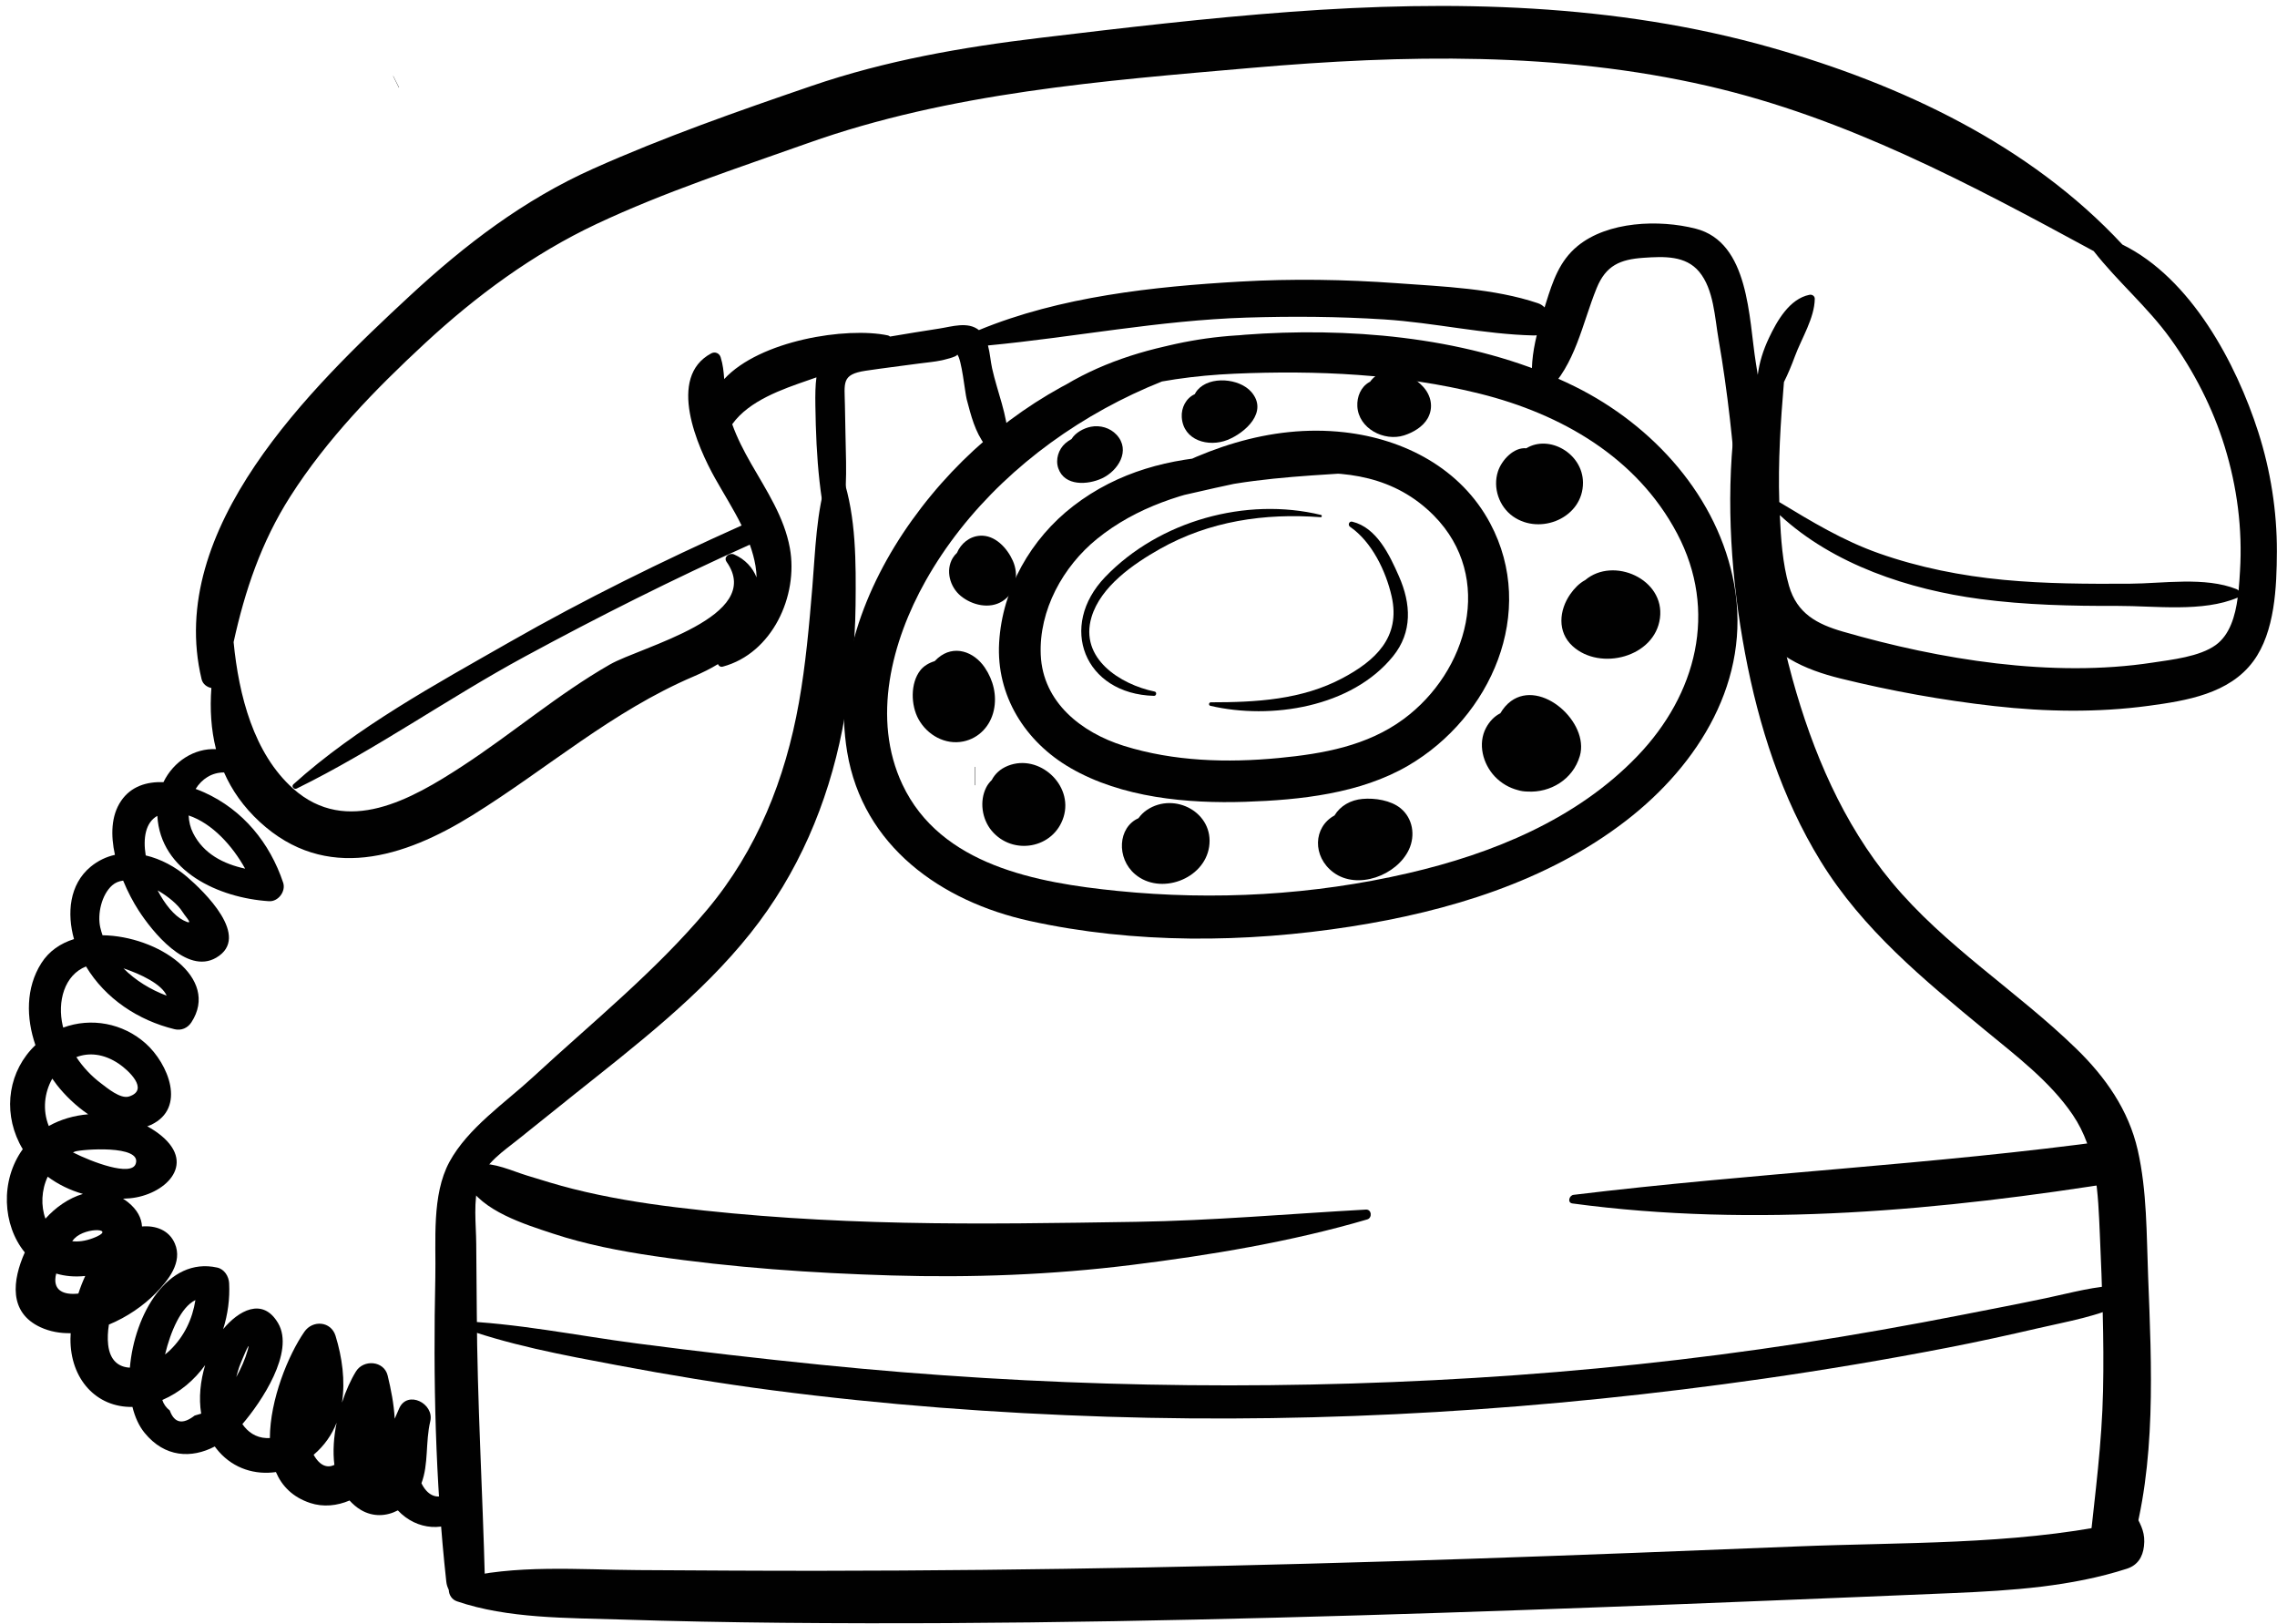
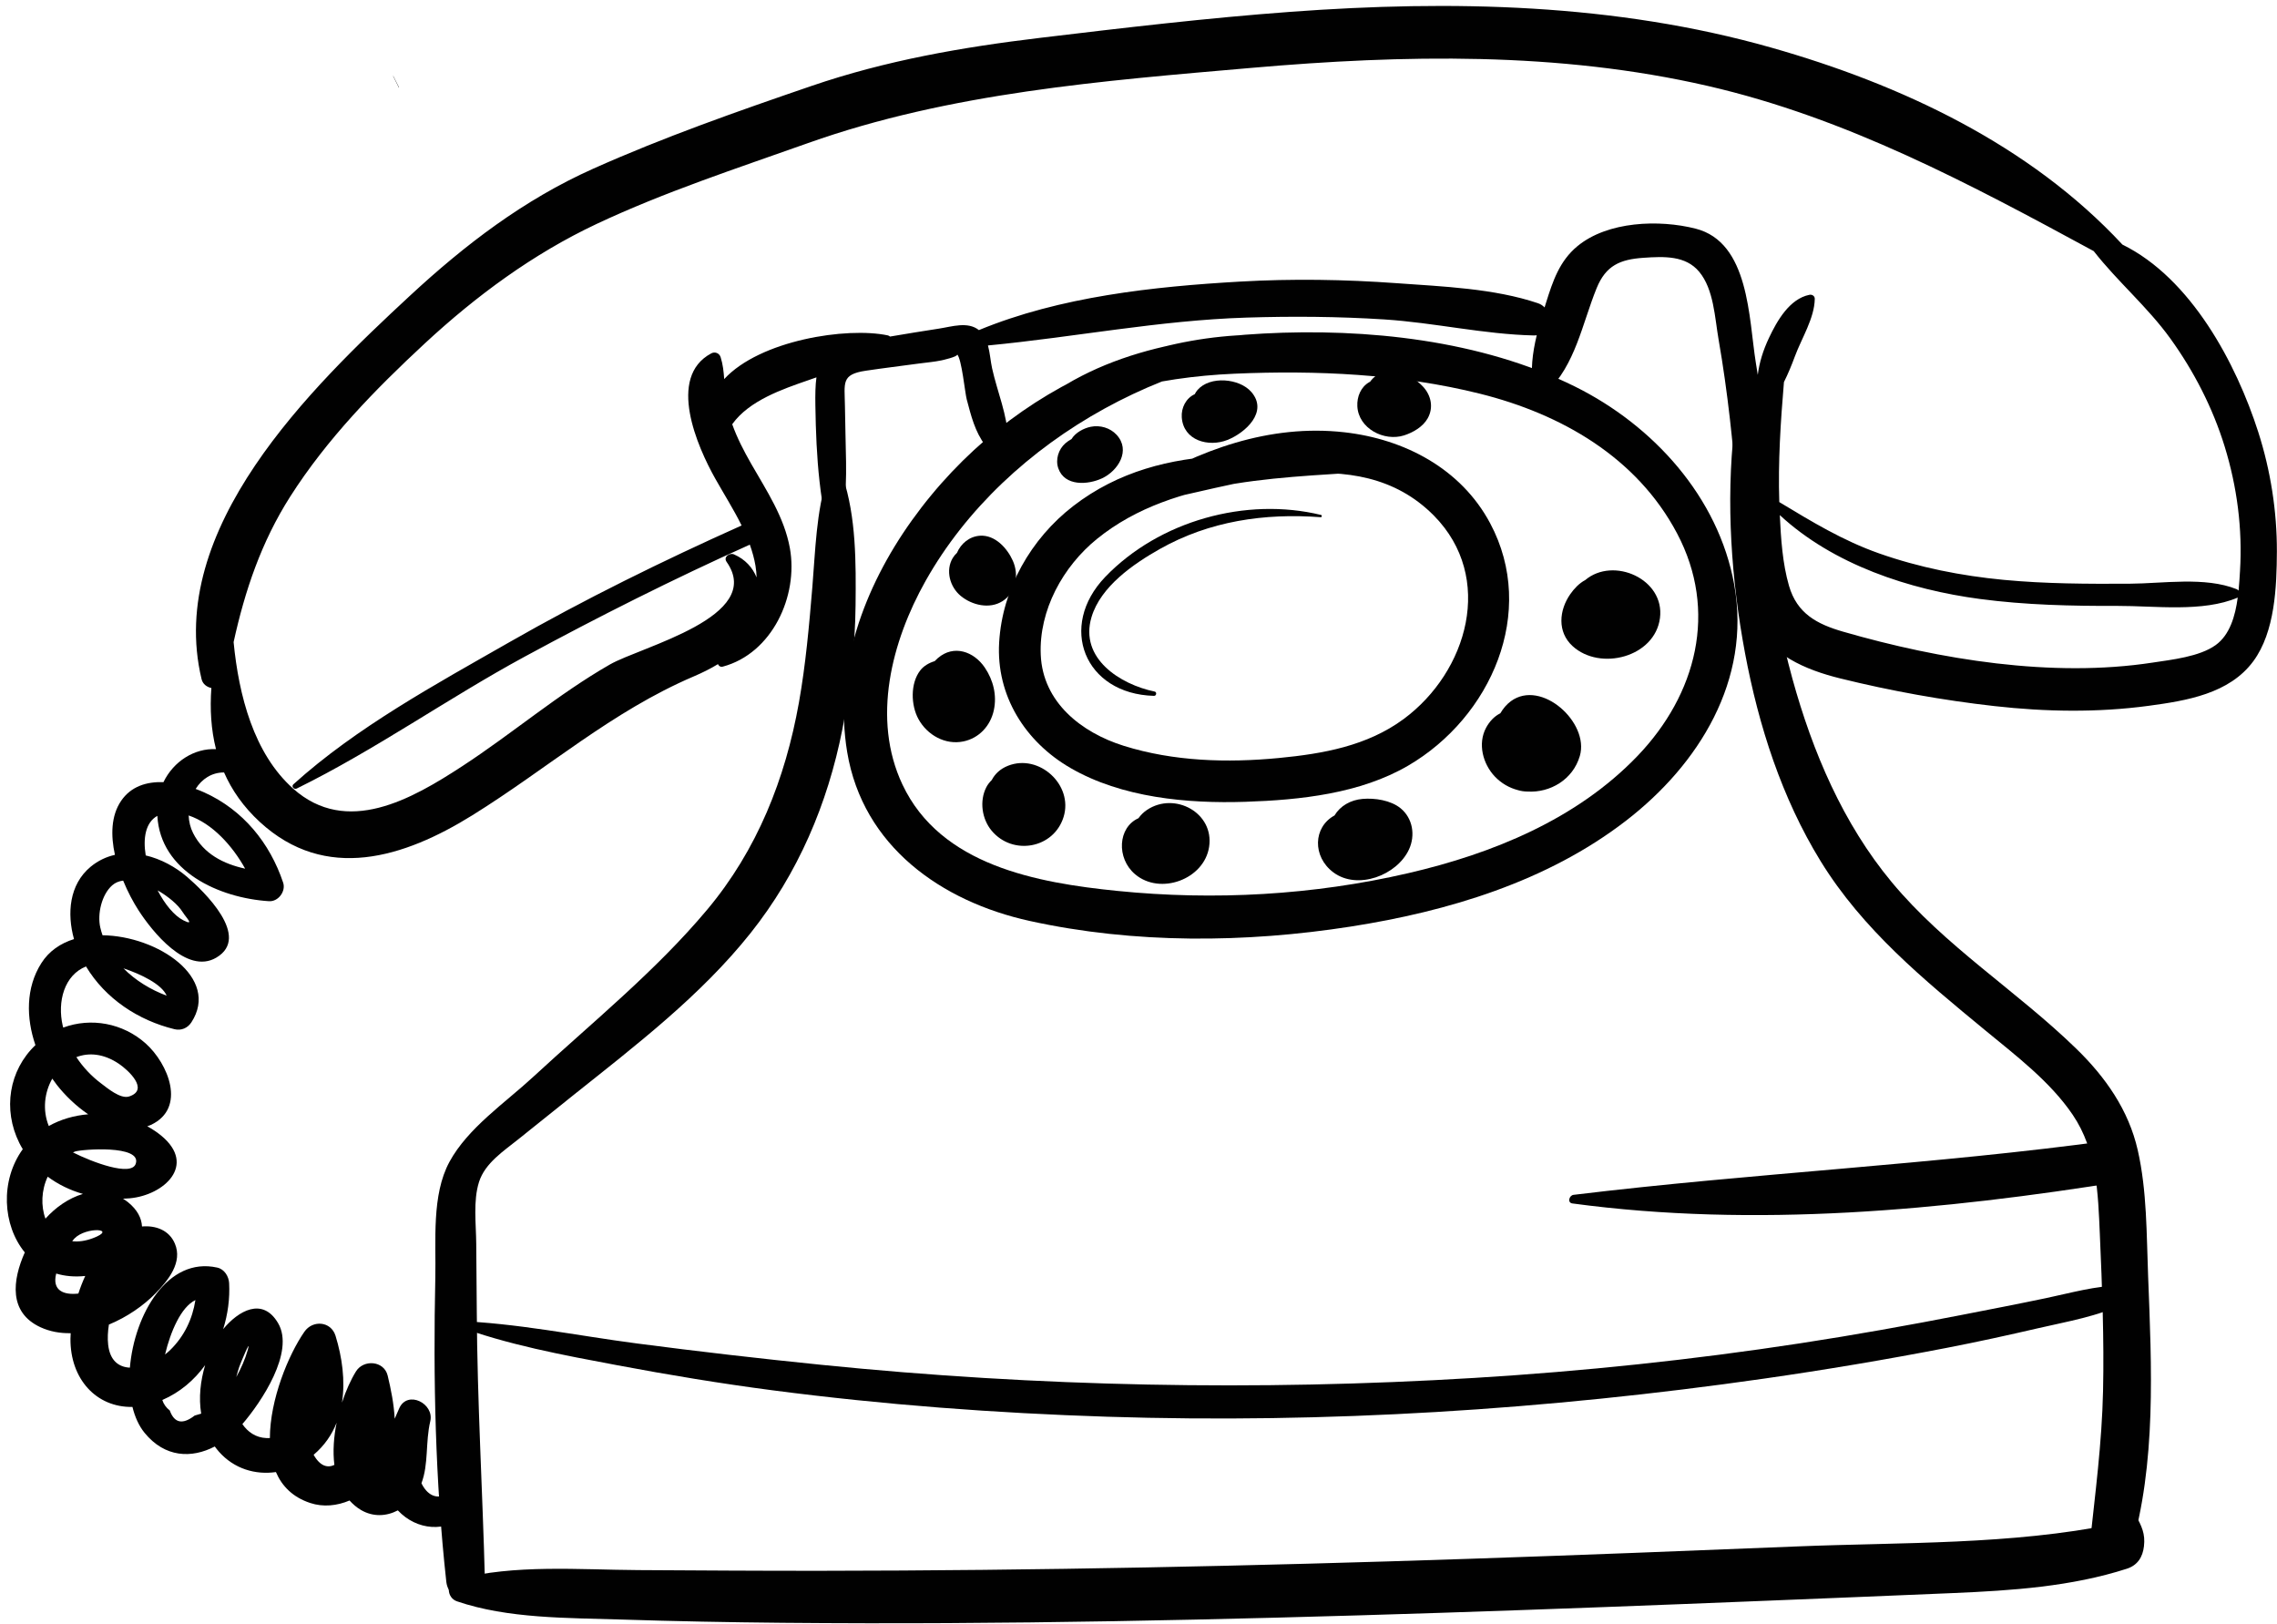
<svg xmlns="http://www.w3.org/2000/svg" height="1104.9" preserveAspectRatio="xMidYMid meet" version="1.0" viewBox="228.7 358.7 1549.3 1104.9" width="1549.3" zoomAndPan="magnify">
  <g id="change1_6">
    <path d="M500.2,418.16c-1.29-2.57-2.59-5.14-3.88-7.71c-0.04-0.08-0.16-0.01-0.12,0.07 c1.28,2.58,2.56,5.16,3.84,7.73C500.09,418.36,500.25,418.27,500.2,418.16L500.2,418.16z" fill="#010101" />
  </g>
  <g>
    <g id="change1_9">
-       <path d="M891.93,880.66v12.13c0,0.29,0.46,0.29,0.46,0v-12.13 C892.39,880.36,891.93,880.36,891.93,880.66z" fill="#010101" opacity=".54" />
-     </g>
+       </g>
    <g id="change1_5">
      <path d="M791.69,683.03c-7.65,23.94-8.19,50.27-10.26,75.17c-2.19,26.27-4.51,52.6-9.14,78.58 c-9.27,51.93-28.39,100.28-62.52,140.97c-35.12,41.88-78.35,76.76-118.38,113.75c-18.9,17.47-44.39,34.69-56.88,57.73 c-12.24,22.59-9.07,53.85-9.61,78.62c-1.5,68.7-0.05,138.68,7.47,207.01c1.81,16.41,26.75,17.31,26.3,0 c-1.58-61.35-5.25-122.59-5.56-183.99c-0.08-15.35-0.25-30.69-0.37-46.03c-0.1-13.36-2.2-29.14,1.93-42.04 c4.11-12.84,16.91-21.06,26.91-29.11c12.56-10.11,25.13-20.19,37.73-30.24c42.22-33.68,86.23-67.35,120.07-109.86 c32.28-40.56,52.47-87.89,62.47-138.62c5.46-27.69,8.71-56.2,8.99-84.44c0.29-28.76,0.49-59.95-8.73-87.49 C800.41,677.96,793.35,677.84,791.69,683.03L791.69,683.03z" fill="#010101" />
    </g>
    <g id="change1_4">
      <path d="M1408.67,650.25c-5.7,50.34-1.94,103.27,7.39,152.97c9.27,49.37,24.96,98.44,51.43,141.44 c28.65,46.55,70.1,80.54,111.75,114.88c20.95,17.28,44.35,34.93,59.74,57.63c16.51,24.34,17.26,53.26,18.49,81.65 c1.54,35.4,2.95,70.84,2.17,106.28c-0.77,35.41-5.37,70.06-9.13,105.2c-1.75,16.31,23.38,18.5,27.79,3.76 c17.79-59.43,14.37-126.01,12-187.29c-1.1-28.34-0.73-57.73-7.05-85.51c-6.22-27.36-22.01-49.77-41.88-69.08 c-40.5-39.36-89.31-69.63-125.61-113.38c-33.15-39.95-53.77-88.6-67.47-138.25c-15.51-56.22-20.63-114.51-34.46-170.99 C1413.08,646.46,1408.98,647.48,1408.67,650.25L1408.67,650.25z" fill="#010101" />
    </g>
    <g id="change1_1">
      <path d="M539.6,1448.22c34.71,11.88,75.38,11.23,111.78,12.4c36.58,1.18,73.15,1.88,109.74,2.22 c75.1,0.7,150.19,0.21,225.29-1.09c148.31-2.57,296.55-7.95,444.76-13.94c42.24-1.71,84.48-3.41,126.72-5.21 c39.37-1.68,80.22-4.35,117.97-16.56c7.32-2.37,10.76-7.96,11.61-15.24c1.01-8.65-1.55-13.54-5.45-20.99 c-2.65-5.06-9.32-5.09-13.18-1.7c-6.91,6.08-10.12,9.52-12.42,18.49c3.68-3.68,7.36-7.36,11.04-11.04 c-70.45,14.38-144.43,12.41-216.07,15.32c-74.11,3.02-148.22,5.91-222.35,8.4c-147.26,4.95-294.57,8.06-441.91,8.18 c-41.39,0.04-82.79-0.24-124.18-0.48c-40.05-0.23-84.38-4.08-123.33,6.29C531.87,1435.33,532.62,1445.83,539.6,1448.22 L539.6,1448.22z" fill="#010101" />
    </g>
    <g id="change1_7">
-       <path d="M546.4,1163.59c9.95,19.09,39.31,28.09,58.5,34.43c22.33,7.38,45.71,11.89,68.94,15.31 c53.32,7.85,107.52,11.59,161.36,13.18c54.77,1.62,109.08-0.4,163.43-7.14c53.29-6.61,108.81-15.83,160.35-30.98 c3.58-1.05,3.05-6.92-0.91-6.7c-52.32,2.89-104.15,7.53-156.64,8.34c-52.54,0.81-105.21,1.73-157.78,0.6 c-51.79-1.11-103.66-4.2-155.1-10.5c-23.61-2.89-46.97-6.72-70.05-12.53c-10.53-2.65-20.86-5.88-31.23-9.07 c-10.78-3.32-21.99-8.87-33.44-7.88C547.25,1151.21,543.21,1157.48,546.4,1163.59L546.4,1163.59z" fill="#010101" />
-     </g>
+       </g>
    <g id="change1_2">
      <path d="M1298.58,1177.52c124.06,16.74,252.02,4.69,375.15-15.11c18.55-2.98,10.43-30.46-7.71-27.97 c-121.87,16.76-244.63,22.41-366.65,37.22C1296.4,1172.01,1294.93,1177.02,1298.58,1177.52L1298.58,1177.52z" fill="#010101" />
    </g>
    <g id="change1_3">
      <path d="M538.21,1260.37c35.58,13.35,73.45,20.26,110.7,27.27c35.04,6.6,70.29,12.43,105.65,17.04 c75.44,9.84,151.45,15.52,227.48,17.95c149.48,4.78,298.88-4.72,446.89-25.92c41.73-5.98,83.31-12.98,124.69-21 c20.69-4.01,41.26-8.52,61.79-13.28c20.11-4.66,41.07-8.06,59.6-17.33c5.72-2.86,2.86-11.87-3.19-11.79 c-17.31,0.21-33.78,5.01-50.68,8.56c-18.85,3.97-37.76,7.6-56.66,11.3c-36.88,7.22-73.87,13.83-111.02,19.52 c-73.39,11.25-147.23,19.01-221.34,23.52c-148.16,9.03-297.08,6.05-444.76-8.92c-41.86-4.24-83.65-9.06-125.36-14.52 c-40.94-5.36-82.05-13.92-123.37-15.35C536.83,1257.38,536.72,1259.81,538.21,1260.37L538.21,1260.37z" fill="#010101" />
    </g>
    <g id="change1_8">
      <path d="M1144.73,592.51c-114.09-24.65-228.72,26.76-295.66,120.36c-32.41,45.32-53.3,101.37-43.94,157.54 c10.68,64.05,63.97,101.65,124.19,114.9c71.16,15.65,146.79,15.02,218.5,3.81c66.16-10.34,133.55-30.58,187.21-71.99 c49.79-38.42,85.28-95.83,73.67-160.53c-10.72-59.74-55.19-108.54-108.42-134.92c-63.74-31.58-141.66-39.8-212.08-36.04 c-65.43,3.49-131.99,18.81-176.77,70.1c-3.31,3.79,1.6,8.47,5.43,5.43c42.43-33.7,98.82-45.89,151.91-48.21 c55.35-2.42,113.05,0.15,166.93,13.62c55.32,13.83,106.69,43.23,134.08,95c27.99,52.89,13.28,109.59-26.94,151.51 c-41.35,43.1-98.71,66.45-155.93,79.7c-64.66,14.98-131.94,18.73-197.95,12.08c-54.63-5.51-120.28-17.3-146.24-72.4 c-21.08-44.74-7.31-97.46,15.71-138.44c55.1-98.06,174.46-161.76,285.97-159.27C1145.69,594.77,1146,592.79,1144.73,592.51 L1144.73,592.51z" fill="#010101" />
    </g>
    <g id="change1_24">
      <path d="M1171.96,676.01c-71.45-7.74-151.46-20.53-213.06,27.03c-28.74,22.19-48.24,56.28-50.37,92.84 c-2.1,36.12,17.66,67.43,48.42,85.29c34.97,20.31,79.6,24.38,119.23,23.07c37.16-1.23,78.06-5.54,110.73-24.65 c56.22-32.87,87.96-104.42,55.72-164.85c-19.87-37.24-58.33-57.31-99.2-61.92c-50.81-5.74-99.55,12.01-142.18,38.33 c-5.67,3.5-1.78,11.31,4.33,10.27c62.32-10.65,146.15-45.26,198.81,8.15c41.49,42.08,22.98,106.18-20.67,138.39 c-24.76,18.27-54.8,23.6-84.82,26.48c-35.18,3.38-71.55,2.34-105.5-8.26c-28.82-9-55.18-29.62-56.56-61.93 c-1.3-30.36,15.11-60.08,38.23-78.85c53.55-43.46,131.67-41.28,196.88-46.68C1173.71,678.57,1173.68,676.2,1171.96,676.01 L1171.96,676.01z" fill="#010101" />
    </g>
    <g id="change1_10">
-       <path d="M1267.23,663.7c-8.56-0.86-16.83,8.1-19.31,15.77c-3.61,11.14,0.77,23.92,10.23,30.59 c18.66,13.14,47.79,0.84,47.63-23.02C1305.65,667.18,1282.77,654.22,1267.23,663.7z" fill="#010101" />
-     </g>
+       </g>
    <g id="change1_11">
      <path d="M1307.3,753.38c-4.12,2.15-7.63,5.95-10.12,9.51c-7.7,11-9.05,25.79,1.56,35.45 c18.79,17.12,55.91,7.47,59.41-19.04C1361.67,752.7,1326.45,737.16,1307.3,753.38z" fill="#010101" />
    </g>
    <g id="change1_12">
      <path d="M1256.76,835.76c-2.88,2.11-5.28,4.95-7.21,8.25c-4.21,2.09-7.44,5.66-9.67,9.79 c-5.87,10.88-2.24,24.66,5.96,33.28c4.47,4.69,9.89,7.7,15.61,9.2c2.04,0.63,4.25,0.97,6.66,0.99c15.21,0.9,30.81-8,35.54-24.25 C1310.27,850.32,1277.47,820.6,1256.76,835.76z" fill="#010101" />
    </g>
    <g id="change1_13">
      <path d="M1181.68,908.64c-6.67-5.46-17.56-7.11-25.95-6.36c-8.06,0.71-15.1,4.71-19.02,11.26 c-14.55,7.9-15.16,28-0.74,38.74c16.34,12.17,43.23,2.08,51.44-15.65C1191.84,927.04,1189.99,915.45,1181.68,908.64z" fill="#010101" />
    </g>
    <g id="change1_14">
      <path d="M1009.21,909.7c-2.34,1.55-4.3,3.51-5.89,5.71c-14,6.2-15.19,27.23-2.26,38.15 c17.06,14.41,46.96,3.49,50.34-18.66C1054.95,911.75,1028.05,897.21,1009.21,909.7z" fill="#010101" />
    </g>
    <g id="change1_15">
      <path d="M914.58,879.71c-5.37,2.12-8.92,5.61-11.09,9.74c-1.58,1.53-2.89,3.29-3.74,4.98 c-4.73,9.36-2.95,21.53,3.67,29.47c14.34,17.18,42.29,12.17,48.96-9.35C959.13,892.74,935.73,871.36,914.58,879.71z" fill="#010101" />
    </g>
    <g id="change1_16">
      <path d="M898.75,812.89c-7.38-10.9-21.09-15.82-31.94-6.41c-0.74,0.64-1.46,1.35-2.17,2.07 c-3.9,1.17-7.47,3.31-9.76,6.25c-6.85,8.79-6.46,23.74-1.21,33.24c5.96,10.78,18.15,17.68,30.52,15.13 c10.7-2.2,18.44-10.65,20.72-21.22C907.12,831.78,904.55,821.44,898.75,812.89z" fill="#010101" />
    </g>
    <g id="change1_17">
      <path d="M917.87,740.29c-3.85-8.67-12.14-17.73-22.33-17.09c-7.24,0.46-13.03,5.35-15.72,11.67 c-1.12,1.04-2.11,2.23-2.87,3.5c-5.05,8.46-1.94,19.68,5.42,25.77c7.63,6.31,19.58,9.22,28.45,3.58 C920.08,761.84,922.12,749.86,917.87,740.29z" fill="#010101" />
    </g>
    <g id="change1_18">
      <path d="M988.43,654.52c-4.4-4.76-11.24-6.71-17.54-5.45c-4.76,0.95-10.45,3.95-13.13,8.38 c-1.38,0.74-2.73,1.62-4.1,2.8c-4.73,4.08-6.95,11.06-4.89,17.04c4.27,12.41,20.1,11.35,29.71,6.89 C989.44,679.1,998.28,665.17,988.43,654.52z" fill="#010101" />
    </g>
    <g id="change1_19">
      <path d="M1080.11,625.37c-8.05-9.27-28.08-11.12-36.57-1.37c-0.77,0.89-1.42,1.87-1.92,2.9 c-5.97,2.7-9.26,9.27-8.83,15.71c1.08,15.95,18.3,20.48,31.07,15.43C1076,653.21,1091.89,638.93,1080.11,625.37z" fill="#010101" />
    </g>
    <g id="change1_20">
      <path d="M1196.86,621.66c-9.3-9.96-26.65-15.95-35.96-3.2c-0.17,0.08-0.34,0.15-0.5,0.24 c-5.81,3.28-8.45,9.91-8.15,16.35c0.72,15.22,18.18,24.19,31.73,19.91c6.13-1.94,12.9-5.85,16.15-11.64 C1204.24,635.97,1202.47,627.67,1196.86,621.66z" fill="#010101" />
    </g>
    <g id="change1_21">
      <path d="M1127.53,709.06c-51-12.4-110.06,3.99-146.76,42.12c-32.38,33.64-14.31,79.71,33.14,80.98 c1.65,0.04,2.07-2.59,0.4-2.93c-23.4-4.86-51.29-22.53-42.94-50.6c6.21-20.91,28.56-36.27,46.5-46.4 c33.72-19.02,71.23-24.5,109.45-21.63C1128.21,710.66,1128.38,709.26,1127.53,709.06z" fill="#010101" />
    </g>
    <g id="change1_22">
-       <path d="M1180.59,750.87c-6.41-14.57-15.13-33.17-31.78-37.22c-2.17-0.53-3.25,2.29-1.48,3.51 c14.72,10.1,24.37,30.09,28.26,47.29c6.33,28.04-11.42,43.9-33.3,55.58c-27.76,14.82-58.96,16.53-89.75,16.52 c-1.34,0-1.67,2.06-0.32,2.37c41.18,9.63,96.18,1.1,124.33-33.72C1189.83,788.79,1188.8,769.52,1180.59,750.87z" fill="#010101" />
-     </g>
+       </g>
    <g id="change1_23">
      <path d="M1765.28,652.75c-14.99-46.79-45.77-104.71-92.46-127.64c-63.13-67.92-150.5-108.91-238.94-134.02 c-106.24-30.16-217.51-32.41-326.98-24.35c-56.93,4.19-113.65,10.9-170.32,17.69c-53.27,6.38-105.02,15.38-155.91,32.81 c-49.87,17.08-100.5,34.82-148.62,56.37c-46.91,21-86.85,51.51-124.37,86.26c-67.48,62.51-166.38,158.6-141.82,260.94 c0.8,3.33,3.58,5.36,6.66,6.01c-1.04,14.22-0.24,28.22,3.14,41.6c-14.67-0.73-28.89,8.26-35.74,22.45 c-11.25-0.42-22.07,2.74-28.88,12.82c-6.81,10.08-7.05,23.43-4.14,36.64c-5.83,1.3-11.45,3.9-16.55,8.12 c-14.58,12.08-16.15,31.84-11.3,49.2c-9.14,2.85-17.02,8.14-22.25,16.41c-10.63,16.77-10.33,37.25-4,55.73 c-18.04,17.21-22.28,43.79-10.95,66.58c0.72,1.46,1.52,2.85,2.34,4.22c-15.47,21.39-13.8,51.72,1.38,70.24 c-8.38,18.81-11.2,40.85,10.71,50.93c6.44,2.96,13.41,4.17,20.52,4.03c-0.07,1.25-0.15,2.51-0.16,3.69 c-0.25,27.57,17.7,46.96,42.17,46.48c1.69,6.82,4.39,12.89,8.25,17.62c13.79,16.9,31.97,17.54,47.77,9.3 c0.9,1.22,1.84,2.42,2.87,3.58c10.3,11.63,24.74,15.84,38.74,13.82c4.07,9.54,11.42,17.08,23.26,21.02 c8.95,2.98,18.37,1.93,26.83-1.67c2.24,2.45,4.76,4.69,7.82,6.48c8.24,4.83,17.29,4.31,25.04,0.24 c12.96,13.78,32.73,15.19,46.81,2.99c8.2-7.1-2.72-21.57-11.72-15.19c-8.8,6.25-15.59,0.95-19.02-6.27 c4.96-13.05,2.63-27.85,6-42.17c2.85-12.1-15.45-21.32-21.09-8.89c-1.05,2.32-2.1,4.72-3.12,7.17c-0.52-9.93-2.51-19.94-4.78-29.36 c-2.45-10.16-16.41-11.18-21.57-2.82c-3.49,5.65-6.84,13.04-9.52,21.21c2.33-14.86,0.12-30.86-4.38-45.45 c-3.08-9.98-15.55-10.9-21.19-2.77c-10.92,15.75-23.41,46.15-23.49,72.35c-0.78,0.02-1.57,0.04-2.39,0 c-7.25-0.31-12.65-4.17-16.32-9.51c12.82-14.91,35.82-49.04,24.31-68.68c-10.58-18.05-27.13-8.35-37.38,4.07 c3.19-10.12,4.6-20.81,4.06-31.26c-0.24-4.67-3.23-9.54-8.09-10.62c-33.78-7.56-56.38,31.87-59.44,68.09 c-7.47-0.36-13.55-4.67-14.78-15.57c-0.5-4.39-0.24-9.05,0.5-13.74c12.36-5.1,23.7-12.97,31.83-21.34 c8.51-8.77,18.53-21.02,13.03-33.82c-3.93-9.15-13.04-12.39-22.34-11.59c-0.29-5.64-3.11-11.34-9.54-16.53 c-1.11-0.89-2.24-1.64-3.38-2.36c1.56-0.06,3.11-0.14,4.67-0.28c23.14-2.15,45.54-22.46,21.53-42.47 c-2.99-2.49-6.26-4.64-9.71-6.52c0.86-0.32,1.72-0.59,2.57-0.99c24.29-11.46,11.63-41.72-3.62-55.35 c-15.59-13.93-37.28-17.8-56.11-10.82c-0.09-0.37-0.23-0.73-0.32-1.11c-3.9-16.73,1.14-34.65,15.81-40.48 c13.15,21.9,35.52,36.7,60.24,42.7c4.57,1.11,8.92-0.79,11.44-4.66c19.71-30.22-22.89-58.79-60.45-59.27 c-0.59-1.73-1.11-3.49-1.53-5.31c-2.08-9.08,0.88-22.24,8.08-28.63c2.14-1.9,4.71-2.89,7.48-3.24c3.15,7.68,6.91,14.72,10.52,20.3 c9.04,13.98,32.66,43.91,52.78,32.16c24.17-14.12-8.61-45.38-19.79-54.99c-7.95-6.83-17.85-12.19-28.15-14.61 c-1.93-11.81-0.12-22.44,7.91-26.92c2.09,37.76,41.9,55.9,75.99,58.07c6.27,0.4,11.58-6.72,9.61-12.61 c-9.02-27.01-27.32-49.49-53.61-61.37c-1.87-0.85-3.87-1.65-5.93-2.41c4.15-6.66,10.85-11.25,19.33-11.21 c5.3,12.05,13.16,23.41,24.35,33.7c44.77,41.2,98.16,24.29,144.62-4.58c51.12-31.76,94.85-70.67,150.73-94.52 c5.6-2.39,11.15-5.12,16.36-8.3c0.48,1.22,1.7,2.12,3.29,1.7c33.55-8.97,51.53-48.04,45.64-80.62 c-3.82-21.11-15.87-39.12-26.33-57.4c-4.98-8.72-9.56-17.54-12.9-26.9c11.52-16.18,34.4-23.94,51.84-29.98 c1.83-0.63,3.65-1.28,5.47-1.92c-0.75,5.3-0.85,11.6-0.73,19.19c0.55,35.51,2.69,68.32,13.04,102.46c0.36,1.17,2.38,1.39,2.61,0 c3.43-21.42,5.59-42.43,5.23-64.15c-0.21-12.77-0.6-25.54-0.77-38.31c-0.21-15.47-2.65-21.19,14.13-23.7 c12.06-1.8,24.17-3.25,36.24-4.9c5.02-0.69,10.53-1.11,15.42-2.17c-0.05,0.01,11.22-2.44,10.6-4.02c3.09,3.23,5.29,26.09,6.46,30.5 c3.02,11.41,5.59,21.95,12.67,31.43c4.57,6.12,15.71,4.81,15.5-4.2c-0.39-16.44-7.38-32.32-10.9-48.35 c-1.03-4.69-1.41-10.35-2.79-15.48c58.71-5.6,116.51-17.11,175.82-18.96c31.28-0.98,62.61-0.75,93.84,1.25 c33.89,2.17,67.82,10.14,101.62,10.89c0.74,0.02,1.44-0.04,2.11-0.14c-2.89,11.97-4.45,24.14-2.38,36.47 c0.7,4.21,6.34,4.93,9.03,2.38c19.71-18.65,24.26-46.7,34.11-70.89c6.29-15.44,15.97-19.56,31.89-20.65 c14.12-0.97,28.64-1.54,37.84,9.45c10.01,11.96,10.64,31.25,13.26,46.27c3.12,17.88,5.61,35.85,7.68,53.89 c1.74,15.19,3,30.16,4.79,45.05c-1.76,29.08-2.17,65.26,10.99,92.04c11.52,23.44,35.34,33.58,59.44,39.53 c34.36,8.48,69.56,14.83,104.73,18.78c34.9,3.92,70.18,4.52,105.03-0.19c25.57-3.46,54.83-8.13,71.19-30.37 c14.72-20,15.88-50.57,16-74.57C1778.01,706.57,1773.63,678.83,1765.28,652.75z M457.74,1326.72c-1.94,9.58-2.68,19.52-1.52,28.69 c-4.67,2.22-9.71,0.91-14.12-6.88C449.46,1342.29,454.53,1334.85,457.74,1326.72z M391.45,1288.83c0.61-1.88,8.56-21.17,5.83-11.61 c-1.82,6.4-4.57,12.54-7.81,18.41C390.06,1293.31,390.73,1291.02,391.45,1288.83z M361.66,1243.27 c-2.01,12.86-7.58,24.69-17.32,34.14c-1.02,0.99-2.15,1.94-3.33,2.86C344.72,1264.82,351.8,1248.03,361.66,1243.27z M368.28,1287.51c-3.21,10.78-4.47,22.2-2.69,33.02c-1.3,0.41-2.76,0.83-4.44,1.31c-8.17,6.33-13.81,5.18-16.93-3.45 c-2.58-2.02-4.21-4.42-5.08-7.14C351.06,1306.12,360.86,1297.75,368.28,1287.51z M259.63,1187.87c-3.18-8.61-2.81-19.38,1.53-28.56 c7.15,5.32,15.3,9.24,23.96,11.73C275.47,1173.88,266.41,1180.23,259.63,1187.87z M282.02,1238.83 c-9.86,1.12-18.05-1.93-15.08-13.61c5.89,1.77,12.49,2.41,19.75,1.64C284.9,1230.75,283.34,1234.76,282.02,1238.83z M291.89,1201.16c-5.26,1.97-9.94,2.53-14.05,2.06c0.49-0.6,0.92-1.26,1.45-1.8C287.44,1193.01,309.17,1194.67,291.89,1201.16z M321.03,1150.58c-3.07,8.84-29.79-1.25-42.67-7.79c0.45-0.19,0.88-0.4,1.35-0.58C283.74,1140.72,325.61,1137.4,321.03,1150.58z M309.61,1082.51c6.17,4.16,21,17.64,6.95,22.22c-5.91,1.93-15.05-5.87-19.13-8.93c-6.52-4.9-12.24-10.97-16.77-17.83 C289.05,1074.75,299.15,1075.46,309.61,1082.51z M288.71,1116.86c-9.51,0.79-18.75,3.43-26.82,7.98 c-4.42-10.96-2.92-22.9,2.38-32.23c1,1.46,2.04,2.88,3.11,4.25C272.73,1103.71,280.2,1111.09,288.71,1116.86z M342.1,1036.15 c-10.88-4.05-21.22-10.34-29.4-18.6C324.19,1021.38,338.75,1028.23,342.1,1036.15z M337.36,965.34 c5.44,3.31,12.23,8.44,15.68,14.03c2.24,3.62,8.35,9.49,0.51,5.56c-6.32-3.17-12.69-11-17.6-20.41 C336.44,964.8,336.92,965.08,337.36,965.34z M395.49,949.73c-14.63-3.18-28.29-10.02-35.42-24.23c-1.88-3.74-2.84-7.84-3.01-11.96 C373.17,918.92,386.95,934.31,395.49,949.73z M1736.29,797.59c-11.01,7.95-29.91,9.95-42.86,11.93 c-68.32,10.49-144.8-1.99-210.72-21.05c-17.71-5.12-31.29-12.31-36.76-31.21c-4.43-15.29-5.49-32.12-6.25-48.09 c36.42,33.75,88.26,50.73,136.21,57.08c30.99,4.11,62.27,4.81,93.5,4.7c25.6-0.08,58.04,4.5,81.87-5.66 C1749.59,777.87,1745.89,790.66,1736.29,797.59z M1752.83,747.15c-0.25,4.1-0.51,8.68-0.98,13.4c-0.37-0.42-0.81-0.78-1.3-0.97 c-21.6-8.66-50.01-3.84-72.99-3.72c-28.54,0.15-57.1,0.08-85.55-2.63c-28.78-2.74-57.4-8.38-84.7-17.99 c-24.81-8.74-45.95-21.67-67.96-34.93c-0.9-27.17,0.89-54.53,3.17-81.65c2.77-5.53,5.15-11.29,7.45-17.51 c4.5-12.19,13.34-25.97,13.52-39.13c0.03-1.96-1.83-3.09-3.6-2.74c-13.58,2.69-22.11,17.78-27.56,29.33 c-4.01,8.49-6.53,16.67-7.62,25.14c-0.43-2.71-0.86-5.41-1.3-8.11c-4.91-30.43-4.37-82.07-41.01-91.38 c-24.88-6.32-59.82-5.04-80.36,11.9c-12.25,10.1-16.8,23.82-21.41,38.56c-0.33,1.05-0.65,2.1-0.98,3.15 c-1.19-1.23-2.67-2.25-4.52-2.87c-29.79-10.06-64.87-11.36-96.07-13.62c-35.47-2.57-71.11-3.12-106.62-1.09 c-58.89,3.38-122.43,10.19-177.67,33c-7.56-6.04-18.45-2.34-27.04-1.03c-11.17,1.7-22.32,3.56-33.46,5.43 c-0.41-0.37-0.88-0.68-1.5-0.8c-28.04-5.91-86.98,3.33-111.31,29.73c-0.34-5.03-0.88-10.02-2.43-14.91 c-0.87-2.74-3.84-3.94-6.37-2.59c-30.3,16.18-9.49,63.48,2.63,85.07c5.97,10.63,12.62,21.08,18.02,32.04 c-53.83,24.12-106.88,50.19-158.1,79.46c-49.96,28.55-103.99,57.88-146.87,96.63c-1.63,1.48,0.44,3.79,2.24,2.9 c53.36-26.22,102.82-61.39,155.17-89.76c50.18-27.2,101.08-52.8,153.14-76.19c1.66,4.67,3.03,9.45,3.86,14.43 c0.45,2.69,0.67,5.3,0.75,7.86c-2.71-6.68-7.68-12.28-15.36-15.65c-2.98-1.31-7.43,1.68-5.06,5.06 c26.28,37.39-58.11,57.64-79.4,69.84c-35.33,20.24-66.34,46.92-100.37,69.14c-34.5,22.53-78.67,47.85-115.15,15.32 c-26.84-23.93-36.97-63.41-40.51-99.69c7.67-34.95,18.83-68.14,38.52-99.02c24.94-39.13,57.72-72.83,91.62-104.24 c34.99-32.41,73.57-60.87,116.83-81.25c46.15-21.73,95.82-37.95,143.86-55.02c96.62-34.35,200.47-42.37,302.05-51.2 c103.23-8.97,208.52-11.07,310.1,12.3c94.44,21.73,178.39,66.69,262.66,112.4c16.29,20.83,36.57,37.89,52.09,59.4 c16.03,22.21,28.95,47.34,37.01,73.53C1750.83,689.87,1754.58,718.52,1752.83,747.15z" fill="#010101" />
    </g>
  </g>
</svg>